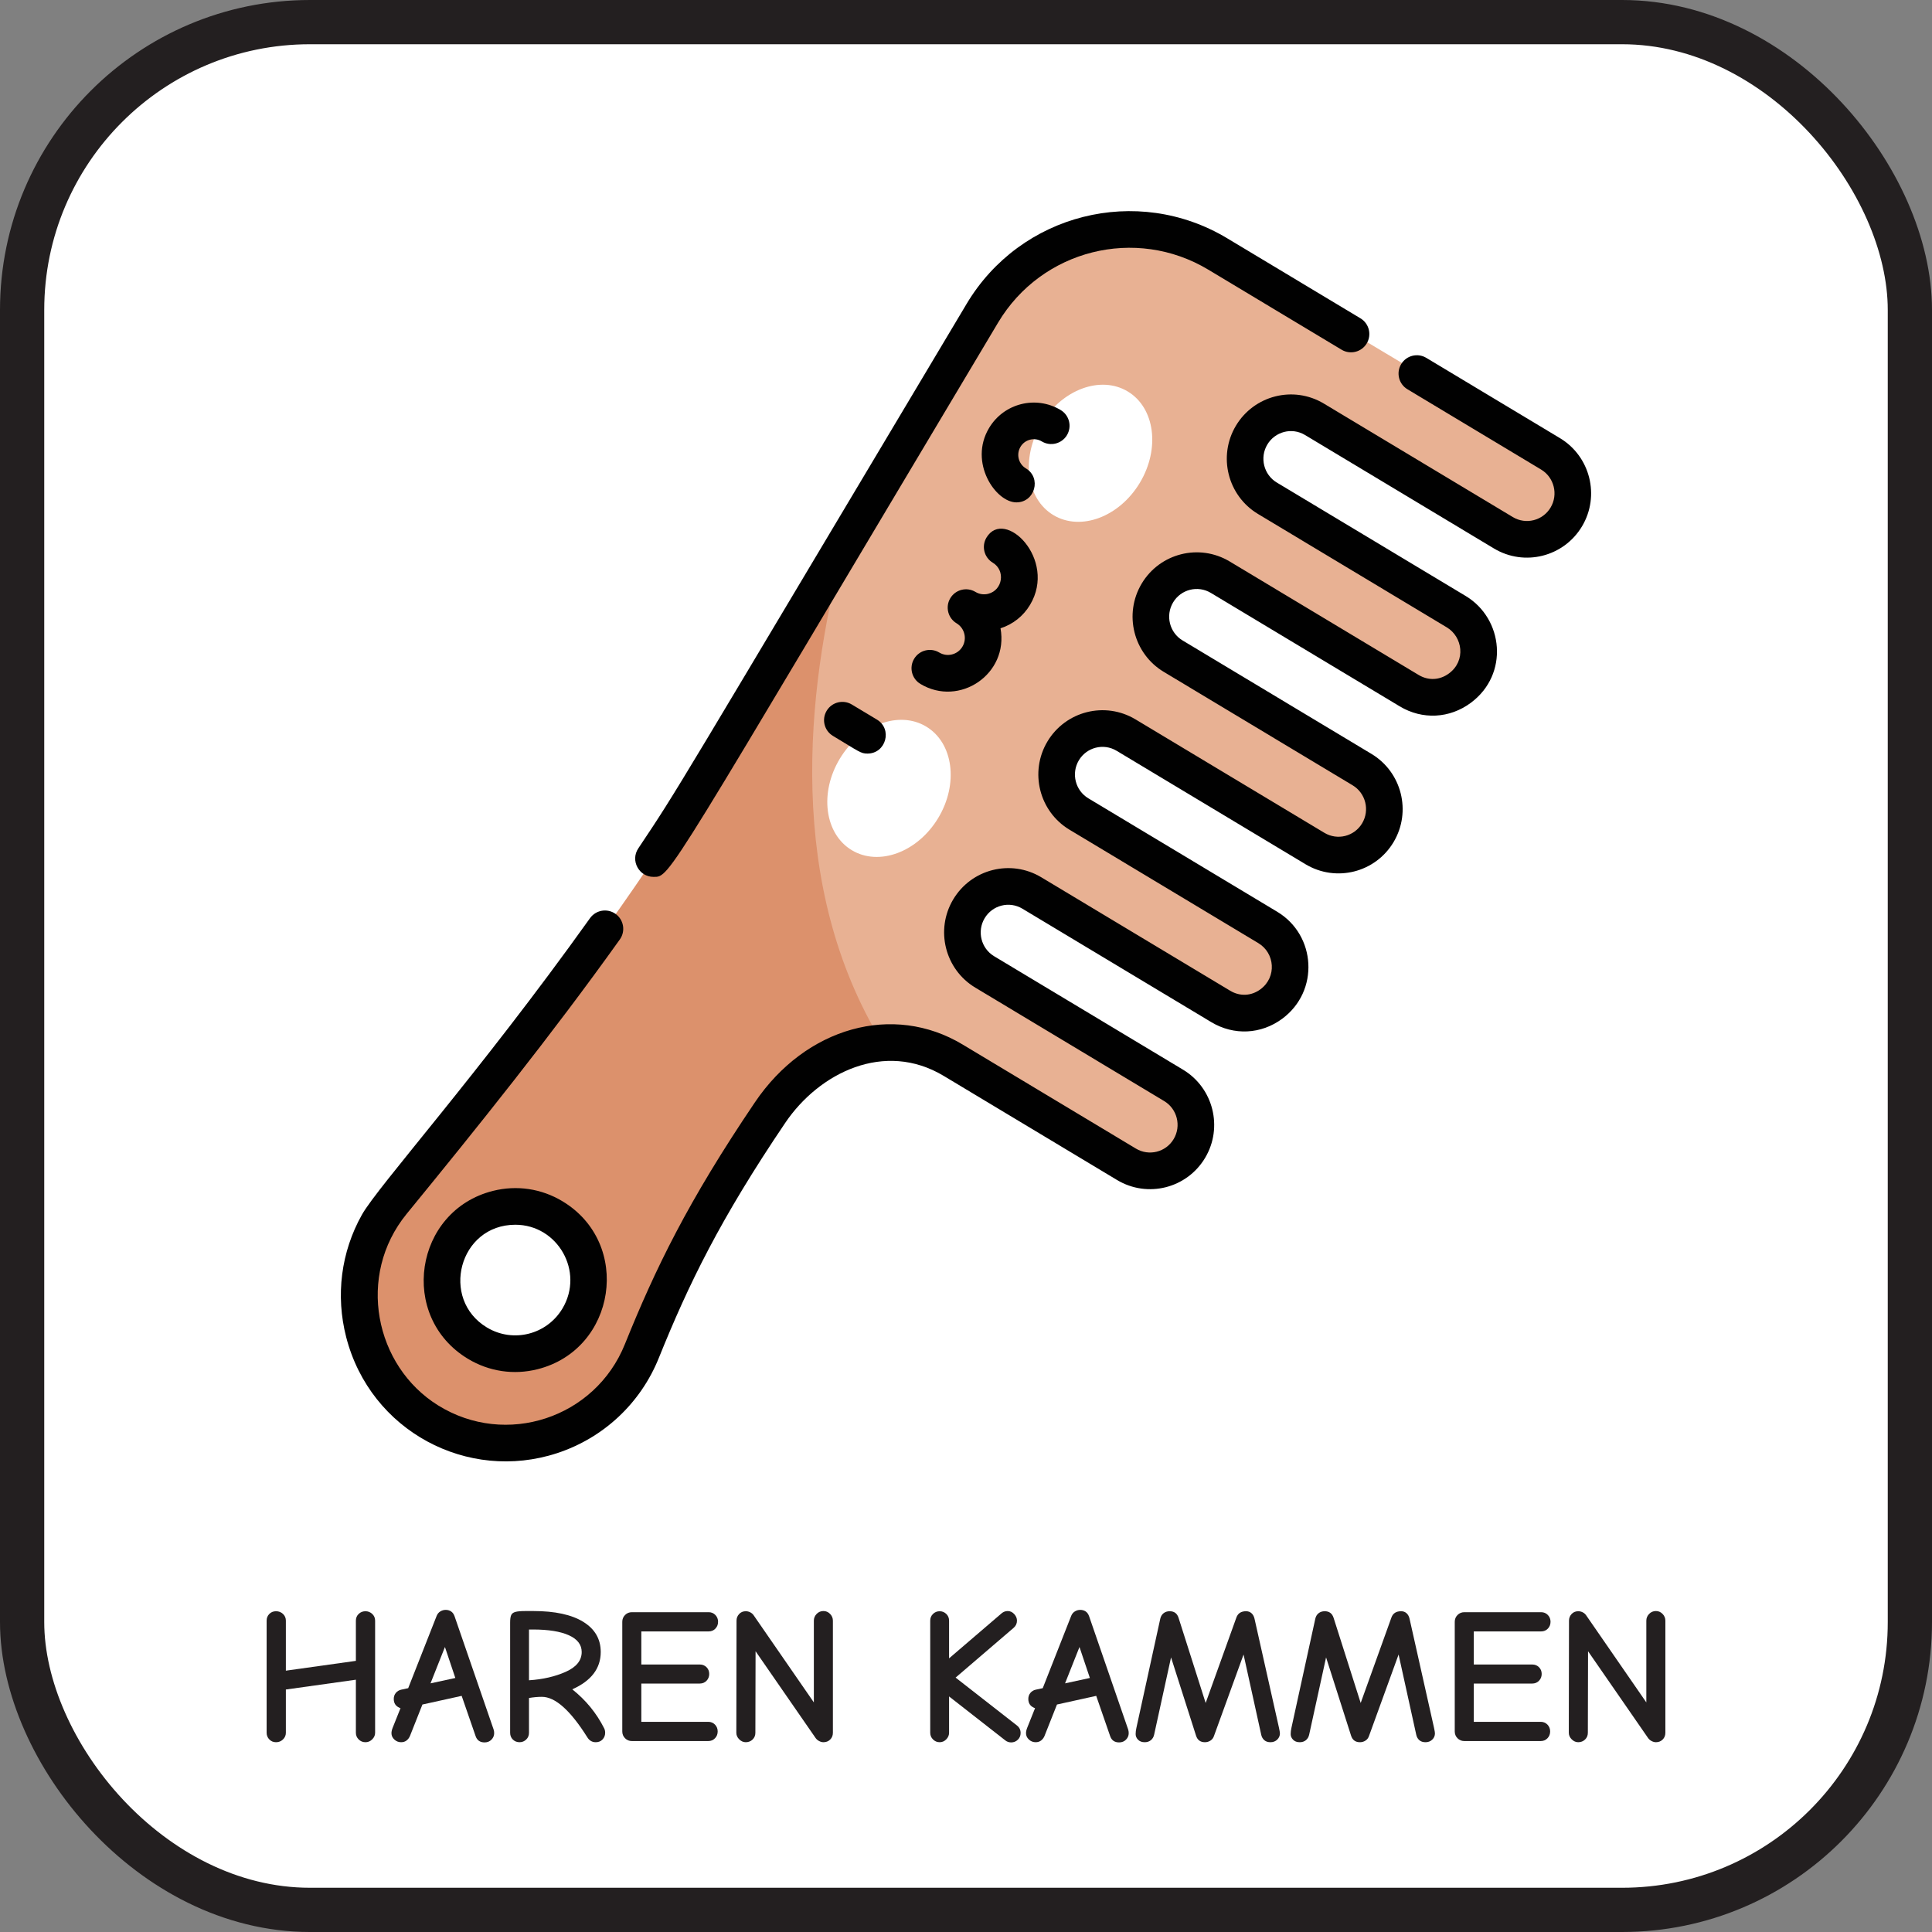
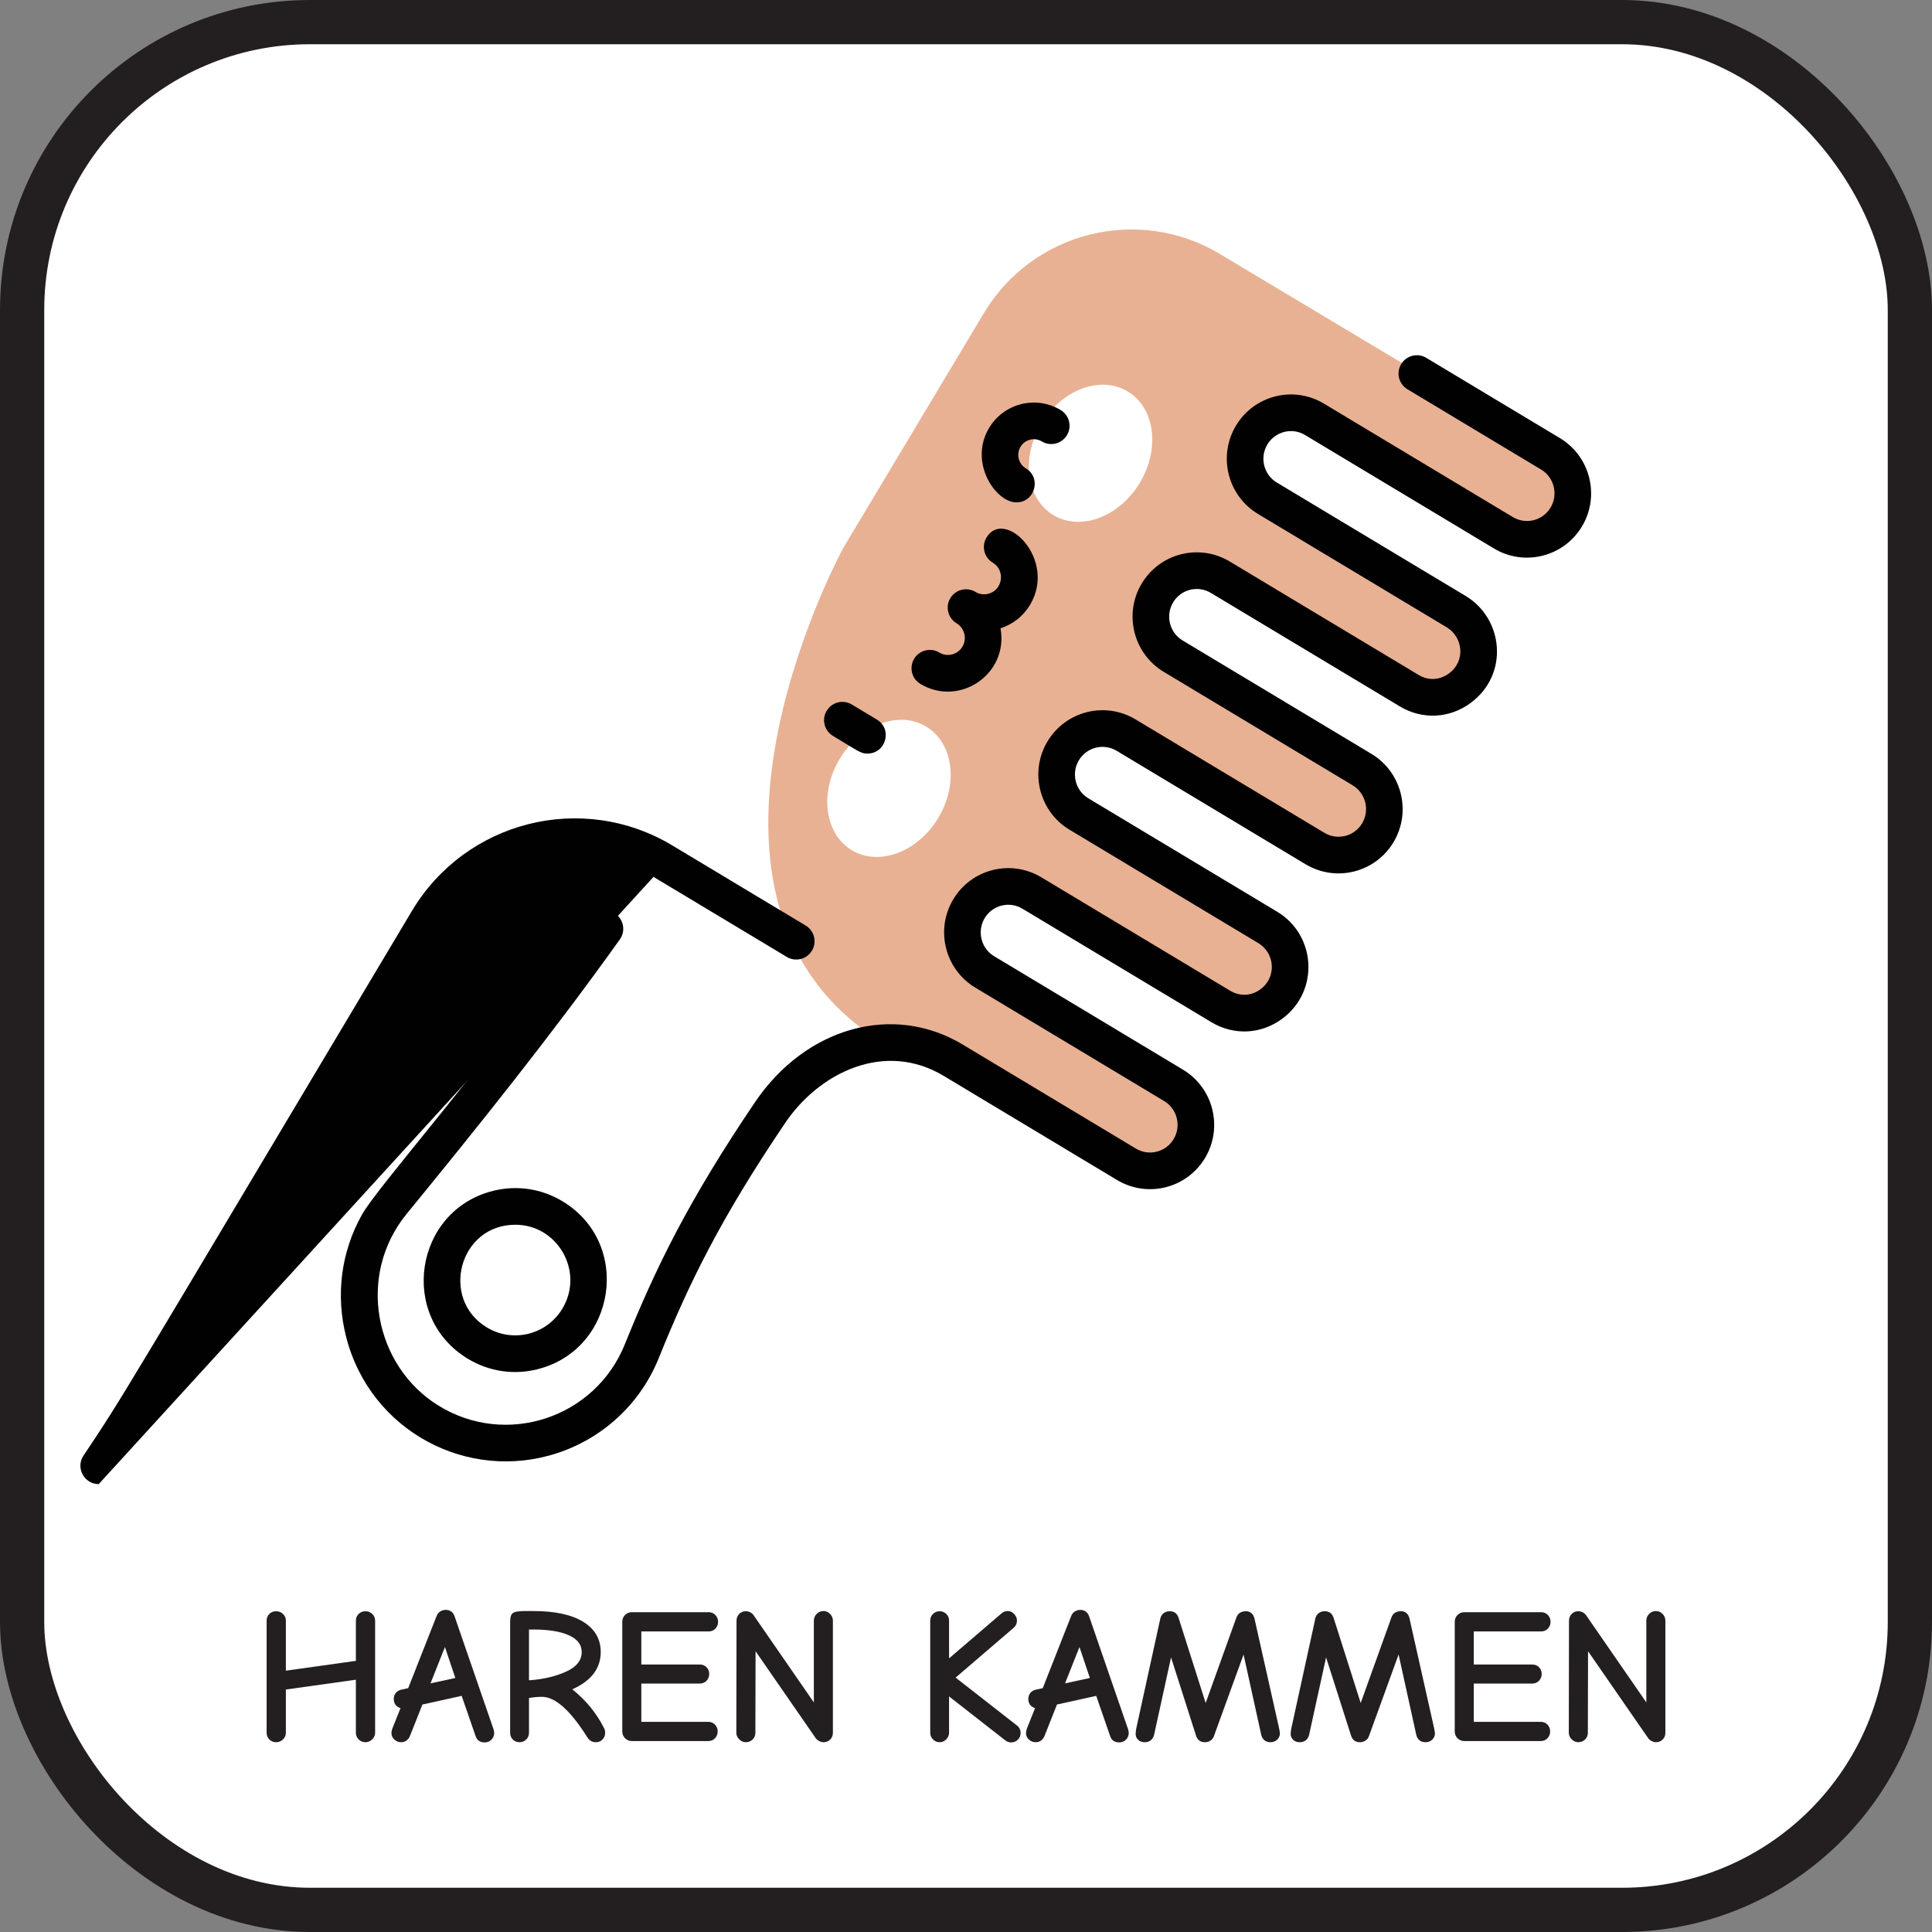
<svg xmlns="http://www.w3.org/2000/svg" id="Layer_2" data-name="Layer 2" viewBox="0 0 1004.429 1004.429">
  <rect x="0" y="0" width="1004.429" height="1004.429" fill="#808080" stroke="none" />
  <defs>
    <style>
      .cls-1 {
        fill: #010101;
      }

      .cls-2 {
        fill: #231f20;
      }

      .cls-3 {
        stroke: #231f20;
        stroke-miterlimit: 10;
        stroke-width: 23px;
      }

      .cls-3, .cls-4 {
        fill: #fff;
      }

      .cls-5 {
        fill: #e8b193;
      }

      .cls-6 {
        fill: #dc916c;
      }
    </style>
  </defs>
  <g id="Layer_1-2" data-name="Layer 1">
    <rect class="cls-3" x="11.5" y="11.5" width="981.429" height="981.429" rx="149.632" ry="149.632" />
    <g>
      <path class="cls-2" d="M140.019,904.314c-.934-.966-1.4-2.116-1.4-3.45v-58.3c0-1.4.467-2.566,1.4-3.5s2.1-1.4,3.5-1.4,2.6.467,3.6,1.4,1.5,2.1,1.5,3.5v26l36.4-5.101v-20.899c0-1.4.482-2.566,1.45-3.5.966-.934,2.149-1.4,3.55-1.4,1.333,0,2.5.467,3.5,1.4s1.5,2.1,1.5,3.5v58.3c0,1.267-.5,2.399-1.5,3.399s-2.167,1.5-3.5,1.5c-1.4,0-2.584-.484-3.55-1.449-.968-.966-1.45-2.116-1.45-3.45v-27.601l-36.4,5.101v22.5c0,1.334-.5,2.484-1.5,3.45-1,.965-2.199,1.449-3.6,1.449s-2.566-.484-3.5-1.449Z" />
      <path class="cls-2" d="M247.219,902.463l-7.2-20.8-20.399,4.5-6.5,16.4c-.4.934-.984,1.699-1.75,2.3-.768.6-1.718.899-2.851.899-1.335,0-2.5-.467-3.5-1.399s-1.5-2.033-1.5-3.3c0-.866.233-1.866.7-3l4-10c-.4-.133-.7-.266-.9-.4-1.734-.865-2.6-2.333-2.6-4.4,0-1.199.35-2.232,1.05-3.1.7-.865,1.616-1.433,2.75-1.7l3.7-.8,14.8-37.6c.399-1,1.032-1.766,1.899-2.301.866-.532,1.801-.8,2.801-.8,1.065,0,2,.268,2.8.8.8.535,1.399,1.367,1.8,2.5l19.9,57.7c.065.135.199.518.4,1.15.199.634.299,1.284.299,1.95,0,1.267-.467,2.384-1.399,3.35-.935.966-2.134,1.45-3.601,1.45-2.399,0-3.967-1.133-4.699-3.4ZM236.719,872.364l-5.4-16.101-7.5,18.9,12.9-2.8Z" />
      <path class="cls-2" d="M266.617,904.364c-.934-.933-1.4-2.101-1.4-3.5v-57.3c0-1.801.184-3.101.551-3.9.365-.8,1.1-1.35,2.199-1.65,1.101-.3,2.851-.449,5.25-.449h4.101c11.2,0,19.833,1.867,25.899,5.6,6.066,3.734,9.101,8.967,9.101,15.7,0,8.534-4.935,15-14.8,19.399,7.065,5.601,12.6,12.367,16.6,20.301.333.667.5,1.434.5,2.3,0,1.334-.449,2.484-1.35,3.45-.9.965-2.084,1.449-3.551,1.449-1.867,0-3.334-.865-4.399-2.6-8.8-14-16.667-21-23.601-21-2.066,0-4.299.2-6.699.6v18.101c0,1.399-.484,2.567-1.45,3.5-.968.933-2.117,1.399-3.45,1.399-1.4,0-2.566-.467-3.5-1.399ZM294.117,869.164c5.533-2.466,8.301-5.9,8.301-10.3,0-3.8-2.218-6.7-6.65-8.7-4.435-2-10.685-3-18.75-3h-2v26.4c7.199-.466,13.565-1.934,19.1-4.4Z" />
      <path class="cls-2" d="M324.967,903.713c-.967-.966-1.45-2.149-1.45-3.55v-57c0-1.4.483-2.583,1.45-3.55.965-.966,2.15-1.45,3.55-1.45h39.899c1.4,0,2.566.484,3.5,1.45.934.967,1.4,2.149,1.4,3.55s-.467,2.584-1.4,3.55c-.934.968-2.1,1.45-3.5,1.45h-35v17.2h30.4c1.4,0,2.566.467,3.5,1.399.934.935,1.4,2.101,1.4,3.5,0,1.4-.467,2.585-1.4,3.551-.934.967-2.1,1.449-3.5,1.449h-30.4v19.9h34.801c1.4,0,2.565.484,3.5,1.45.933.967,1.4,2.149,1.4,3.55s-.468,2.584-1.4,3.55c-.935.968-2.1,1.45-3.5,1.45h-39.7c-1.399,0-2.585-.482-3.55-1.45Z" />
      <path class="cls-2" d="M384.314,904.263c-1-1-1.5-2.133-1.5-3.399l.101-58.3c0-1.333.45-2.483,1.351-3.45.899-.966,2.049-1.45,3.449-1.45.801,0,1.566.185,2.301.55.732.367,1.332.885,1.799,1.55l31.301,45.301v-42.5c0-1.333.482-2.5,1.449-3.5s2.15-1.5,3.551-1.5c1.332,0,2.482.5,3.449,1.5s1.451,2.167,1.451,3.5v58.3c0,1.399-.468,2.567-1.4,3.5-.935.933-2.1,1.399-3.5,1.399-.734,0-1.484-.199-2.25-.6-.768-.4-1.385-.933-1.85-1.6l-31.201-45.101-.1,42.4c0,1.399-.484,2.567-1.449,3.5-.968.933-2.15,1.399-3.551,1.399-1.268,0-2.4-.5-3.4-1.5Z" />
      <path class="cls-2" d="M522.713,904.864l-29.3-22.9v18.9c0,1.267-.484,2.399-1.45,3.399-.967,1-2.117,1.5-3.449,1.5-1.335,0-2.484-.484-3.45-1.449-.968-.966-1.45-2.116-1.45-3.45v-58.3c0-1.4.482-2.566,1.45-3.5.966-.934,2.115-1.4,3.45-1.4,1.332,0,2.482.467,3.449,1.4.966.934,1.45,2.1,1.45,3.5v19.6l27.3-23.4c.934-.8,2-1.199,3.2-1.199,1.266,0,2.383.517,3.351,1.55.965,1.034,1.449,2.185,1.449,3.45,0,1.467-.566,2.699-1.699,3.699l-30.2,25.9,31.899,24.9c1.266,1,1.9,2.3,1.9,3.899,0,1.4-.484,2.567-1.45,3.5-.967.933-2.117,1.4-3.45,1.4-1.134,0-2.134-.335-3-1Z" />
      <path class="cls-2" d="M577.112,902.463l-7.2-20.8-20.4,4.5-6.5,16.4c-.399.934-.984,1.699-1.75,2.3-.767.6-1.717.899-2.85.899-1.334,0-2.5-.467-3.5-1.399s-1.5-2.033-1.5-3.3c0-.866.232-1.866.7-3l4-10c-.4-.133-.7-.266-.9-.4-1.734-.865-2.6-2.333-2.6-4.4,0-1.199.35-2.232,1.05-3.1.7-.865,1.615-1.433,2.75-1.7l3.7-.8,14.8-37.6c.4-1,1.033-1.766,1.9-2.301.865-.532,1.8-.8,2.8-.8,1.065,0,2,.268,2.8.8.8.535,1.4,1.367,1.8,2.5l19.9,57.7c.065.135.2.518.399,1.15.2.634.301,1.284.301,1.95,0,1.267-.468,2.384-1.4,3.35-.935.966-2.135,1.45-3.6,1.45-2.4,0-3.968-1.133-4.7-3.4ZM566.612,872.364l-5.4-16.101-7.5,18.9,12.9-2.8Z" />
      <path class="cls-2" d="M591.66,904.463c-.834-.865-1.25-1.833-1.25-2.899s.133-2.166.4-3.301l12.4-56.699c.266-1.2.832-2.15,1.699-2.851.866-.7,1.934-1.05,3.201-1.05,2.332,0,3.865,1.135,4.6,3.4l14.1,44.3,16-44.5c.801-2.133,2.466-3.2,5-3.2,1.133,0,2.083.35,2.85,1.05.766.7,1.283,1.65,1.551,2.851l12.699,56.6c.334,1.534.5,2.534.5,3,0,1.268-.467,2.35-1.399,3.25-.935.9-2.101,1.35-3.5,1.35-1.335,0-2.399-.35-3.2-1.05-.8-.7-1.334-1.615-1.6-2.75l-9.2-41.8-15.399,42.4c-.335,1-.936,1.784-1.801,2.35-.867.565-1.834.85-2.9.85-2.334,0-3.867-1.133-4.6-3.399l-13-40.7-8.8,40.2c-.267,1.2-.835,2.149-1.7,2.85-.867.7-1.934,1.05-3.199,1.05-1.468,0-2.617-.434-3.451-1.3Z" />
      <path class="cls-2" d="M672.26,904.463c-.834-.865-1.25-1.833-1.25-2.899s.133-2.166.4-3.301l12.4-56.699c.266-1.2.832-2.15,1.699-2.851.866-.7,1.934-1.05,3.201-1.05,2.332,0,3.865,1.135,4.6,3.4l14.1,44.3,16-44.5c.801-2.133,2.466-3.2,5-3.2,1.133,0,2.083.35,2.85,1.05.766.7,1.283,1.65,1.551,2.851l12.699,56.6c.334,1.534.5,2.534.5,3,0,1.268-.467,2.35-1.398,3.25-.936.9-2.102,1.35-3.5,1.35-1.336,0-2.4-.35-3.201-1.05-.799-.7-1.334-1.615-1.6-2.75l-9.2-41.8-15.399,42.4c-.335,1-.936,1.784-1.801,2.35-.867.565-1.834.85-2.9.85-2.334,0-3.867-1.133-4.6-3.399l-13-40.7-8.8,40.2c-.267,1.2-.835,2.149-1.7,2.85-.867.7-1.934,1.05-3.199,1.05-1.468,0-2.617-.434-3.451-1.3Z" />
      <path class="cls-2" d="M757.762,903.713c-.969-.966-1.451-2.149-1.451-3.55v-57c0-1.4.482-2.583,1.451-3.55.965-.966,2.148-1.45,3.549-1.45h39.9c1.4,0,2.566.484,3.5,1.45.934.967,1.4,2.149,1.4,3.55s-.467,2.584-1.4,3.55c-.934.968-2.1,1.45-3.5,1.45h-35v17.2h30.4c1.4,0,2.564.467,3.5,1.399.932.935,1.4,2.101,1.4,3.5,0,1.4-.469,2.585-1.4,3.551-.936.967-2.1,1.449-3.5,1.449h-30.4v19.9h34.801c1.398,0,2.564.484,3.5,1.45.932.967,1.398,2.149,1.398,3.55s-.467,2.584-1.398,3.55c-.936.968-2.102,1.45-3.5,1.45h-39.701c-1.4,0-2.584-.482-3.549-1.45Z" />
      <path class="cls-2" d="M817.109,904.263c-1-1-1.5-2.133-1.5-3.399l.1-58.3c0-1.333.449-2.483,1.35-3.45.9-.966,2.051-1.45,3.451-1.45.799,0,1.564.185,2.299.55.732.367,1.334.885,1.801,1.55l31.299,45.301v-42.5c0-1.333.484-2.5,1.451-3.5.965-1,2.15-1.5,3.549-1.5,1.334,0,2.484.5,3.451,1.5.965,1,1.449,2.167,1.449,3.5v58.3c0,1.399-.467,2.567-1.4,3.5s-2.1,1.399-3.5,1.399c-.734,0-1.484-.199-2.25-.6s-1.383-.933-1.85-1.6l-31.199-45.101-.1,42.4c0,1.399-.484,2.567-1.451,3.5s-2.15,1.399-3.549,1.399c-1.268,0-2.4-.5-3.4-1.5Z" />
    </g>
    <g>
      <g>
        <path class="cls-5" d="M807.592,235.859l-173.435-103.845c-42.381-25.368-97.294-11.579-122.661,30.789l-72.929,121.811s-.038.063-.114.203c-3.72,6.894-97.687,184.074,20.111,257.105,12.608-1.054,25.558,1.651,37.721,8.938l90.323,54.087c11.325,6.78,26.003,3.111,32.782-8.227,6.772-11.271,3.131-25.982-8.227-32.782l-98.436-58.925c-11.313-6.78-15.007-21.457-8.227-32.782s21.457-15.02,32.782-8.24l98.436,58.937c11.325,6.78,26.003,3.098,32.782-8.215,6.774-11.339,3.118-26.004-8.227-32.795l-98.436-58.937c-11.325-6.78-15.02-21.457-8.24-32.782,6.788-11.338,21.493-14.993,32.795-8.227l98.436,58.925c11.325,6.793,26.003,3.111,32.782-8.215,6.78-11.327,3.085-26.001-8.24-32.782l-98.424-58.937c-11.338-6.78-15.02-21.457-8.24-32.782,6.723-11.229,21.356-15.061,32.795-8.227l98.425,58.937c11.338,6.78,26.015,3.098,32.795-8.227,6.783-11.328,3.078-25.995-8.24-32.795l-98.424-58.925c-11.338-6.78-15.02-21.457-8.24-32.782,6.732-11.244,21.366-15.062,32.782-8.227l98.436,58.937c11.325,6.78,26.003,3.098,32.795-8.227,6.752-11.323,3.107-25.989-8.241-32.782Z" />
-         <path class="cls-6" d="M438.567,284.613l-68.079,113.723c-69.095,115.405-163.63,219.014-174.019,237.501-19.946,35.474-8.215,81.029,26.396,102.461,40.503,25.064,93.608,7.388,111.209-36.388,17.077-42.178,34.319-75.938,66.796-123.817,14.093-20.772,35.373-34.357,57.693-36.172-49.656-81.385-40.121-181.167-19.997-257.308h-0ZM300.873,684.719c-10.843,18.118-34.331,24.022-52.449,13.179-18.118-10.856-24.022-34.344-13.166-52.462,10.843-18.118,34.331-24.009,52.449-13.166,18.131,10.856,24.009,34.344,13.166,52.449Z" />
        <g>
          <ellipse class="cls-4" cx="462.182" cy="409.874" rx="37.505" ry="29.866" transform="translate(-127.358 594.404) rotate(-58.948)" />
          <ellipse class="cls-4" cx="566.972" cy="235.655" rx="37.505" ry="29.866" transform="translate(72.632 599.824) rotate(-58.948)" />
        </g>
      </g>
      <g>
        <path class="cls-1" d="M811,227.78l-69.482-41.732c-4.509-2.706-10.357-1.249-13.066,3.26-2.708,4.509-1.247,10.358,3.26,13.066l69.483,41.732c6.795,4.081,9.013,12.945,4.944,19.762-4.067,6.818-12.845,9.031-19.635,4.954l-98.195-58.975c-15.991-9.609-36.416-4.195-45.787,11.507-9.435,15.81-4.279,36.378,11.493,45.851l98.196,58.977c8.17,4.907,10.035,17.296,1.116,23.913-4.803,3.561-10.713,3.864-15.807.804l-98.196-58.977c-15.83-9.506-36.324-4.346-45.786,11.509-9.441,15.815-4.289,36.388,11.484,45.862l98.196,58.977c6.795,4.081,9.013,12.945,4.944,19.762-4.064,6.809-12.83,9.025-19.628,4.944l-98.195-58.977c-15.826-9.505-36.334-4.331-45.795,11.52-9.435,15.81-4.279,36.378,11.493,45.851l98.196,58.977c8.552,5.136,9.665,17.61,1.077,23.97-4.77,3.533-10.665,3.813-15.768.748l-98.196-58.977c-15.801-9.491-36.301-4.359-45.784,11.527-9.436,15.81-4.284,36.374,11.483,45.843l98.195,58.977c6.795,4.081,9.012,12.947,4.944,19.763-4.081,6.837-12.858,9.009-19.628,4.943l-90.111-54.12c-36.111-21.689-81.523-9.042-107.974,30.076-34.828,51.502-51.677,86.275-67.582,125.702-15.444,38.467-61.847,53.748-97.079,31.87-33.055-20.533-42.518-67.572-16.405-99.564,36.543-44.664,75.265-92.862,110.846-142.691,3.056-4.28,2.064-10.227-2.216-13.283-4.28-3.057-10.227-2.062-13.283,2.216-58.002,81.226-110.281,139.356-118.607,154.22-10.83,19.319-13.73,41.893-8.165,63.565,12.566,48.924,63.182,75.586,109.646,60.359,24.167-7.919,43.459-25.995,52.928-49.58,15.433-38.256,31.806-72.033,65.691-122.143,17.662-26.117,51.636-42.888,82.393-24.415l90.11,54.12c15.844,9.511,36.317,4.359,45.787-11.508,9.435-15.81,4.279-36.378-11.493-45.851l-98.195-58.977c-6.79-4.077-9.003-12.939-4.934-19.757,4.06-6.803,12.831-9.037,19.624-4.961l98.196,58.977c11.756,7.062,25.898,6.383,36.909-1.771,19.445-14.404,17.581-43.474-2.608-55.601l-98.196-58.977c-6.795-4.081-9.012-12.947-4.944-19.763,4.06-6.805,12.854-9.026,19.635-4.953l98.199,58.975c15.828,9.503,36.308,4.37,45.786-11.509,9.436-15.808,4.28-36.377-11.493-45.85l-98.195-58.977c-6.796-4.081-9.011-12.952-4.938-19.774,4.059-6.8,12.839-9.023,19.628-4.945l98.196,58.977c11.752,7.058,25.914,6.357,36.957-1.835,19.981-14.819,16.985-43.738-2.656-55.535l-98.196-58.977c-6.795-4.081-9.012-12.947-4.944-19.763,3.98-6.671,12.707-9.102,19.628-4.943l98.196,58.977c15.835,9.511,36.327,4.341,45.794-11.521,9.439-15.81,4.283-36.378-11.49-45.851l-0.0 0Z" />
-         <path class="cls-1" d="M339.749,455.881c8.992,0,5.244,3.217,179.148-288.162,22.652-37.955,71.54-50.194,109.282-27.527l69.301,41.622c4.509,2.706,10.357,1.247,13.066-3.26,2.708-4.509,1.247-10.358-3.26-13.066l-69.301-41.622c-46.845-28.137-107.437-12.83-135.442,34.094-154.469,258.816-148.99,250.602-170.568,282.905l-.135.203c-4.253,6.367.395,14.813,7.909,14.813h0Z" />
+         <path class="cls-1" d="M339.749,455.881l69.301,41.622c4.509,2.706,10.357,1.247,13.066-3.26,2.708-4.509,1.247-10.358-3.26-13.066l-69.301-41.622c-46.845-28.137-107.437-12.83-135.442,34.094-154.469,258.816-148.99,250.602-170.568,282.905l-.135.203c-4.253,6.367.395,14.813,7.909,14.813h0Z" />
        <path class="cls-1" d="M256.289,619.131c-40.912,10.273-49.377,65.461-12.921,87.358,10.934,6.565,23.75,8.46,36.077,5.363,40.912-10.266,49.377-65.468,12.923-87.361-10.916-6.556-23.725-8.46-36.078-5.36v0ZM292.424,680.269c-8.122,13.608-25.663,18.051-39.25,9.893-24.561-14.751-14.541-53.43,14.75-53.43,22.039,0,35.946,24.358,24.501,43.536Z" />
        <path class="cls-1" d="M442.841,366.26c-4.503-2.706-10.357-1.248-13.066,3.26-2.708,4.509-1.248,10.358,3.26,13.066,13.828,8.306,14.456,9.192,17.934,9.192,9.63,0,13.168-12.73,4.911-17.688l-13.039-7.831Z" />
        <path class="cls-1" d="M535.523,228.589c2.09-.524,4.256-.201,6.103.909,4.509,2.706,10.359,1.247,13.066-3.26,2.708-4.509,1.247-10.358-3.26-13.066-12.883-7.732-29.539-3.536-37.24,9.366-10.68,17.897,3.398,38.641,14.233,38.641,9.63,0,13.166-12.728,4.911-17.688-3.843-2.308-5.096-7.328-2.789-11.192,1.111-1.865,2.878-3.183,4.977-3.71h-0Z" />
        <path class="cls-1" d="M535.517,314.448c14.169-23.743-13.286-50.551-22.646-34.976-2.708,4.509-1.247,10.358,3.26,13.066,6.701,4.024,5.206,14.275-2.376,16.177-2.271.57-4.623.221-6.63-.985-4.51-2.708-10.359-1.247-13.066,3.26-2.708,4.51-1.247,10.359,3.26,13.066,4.173,2.506,5.533,7.957,3.032,12.148-2.495,4.176-7.868,5.547-12.036,3.042-4.509-2.706-10.357-1.248-13.066,3.26-2.708,4.509-1.247,10.358,3.26,13.066,20.293,12.191,45.993-5.148,41.647-28.921,6.438-2.07,11.855-6.333,15.359-12.203l0.0 0Z" />
      </g>
    </g>
  </g>
</svg>